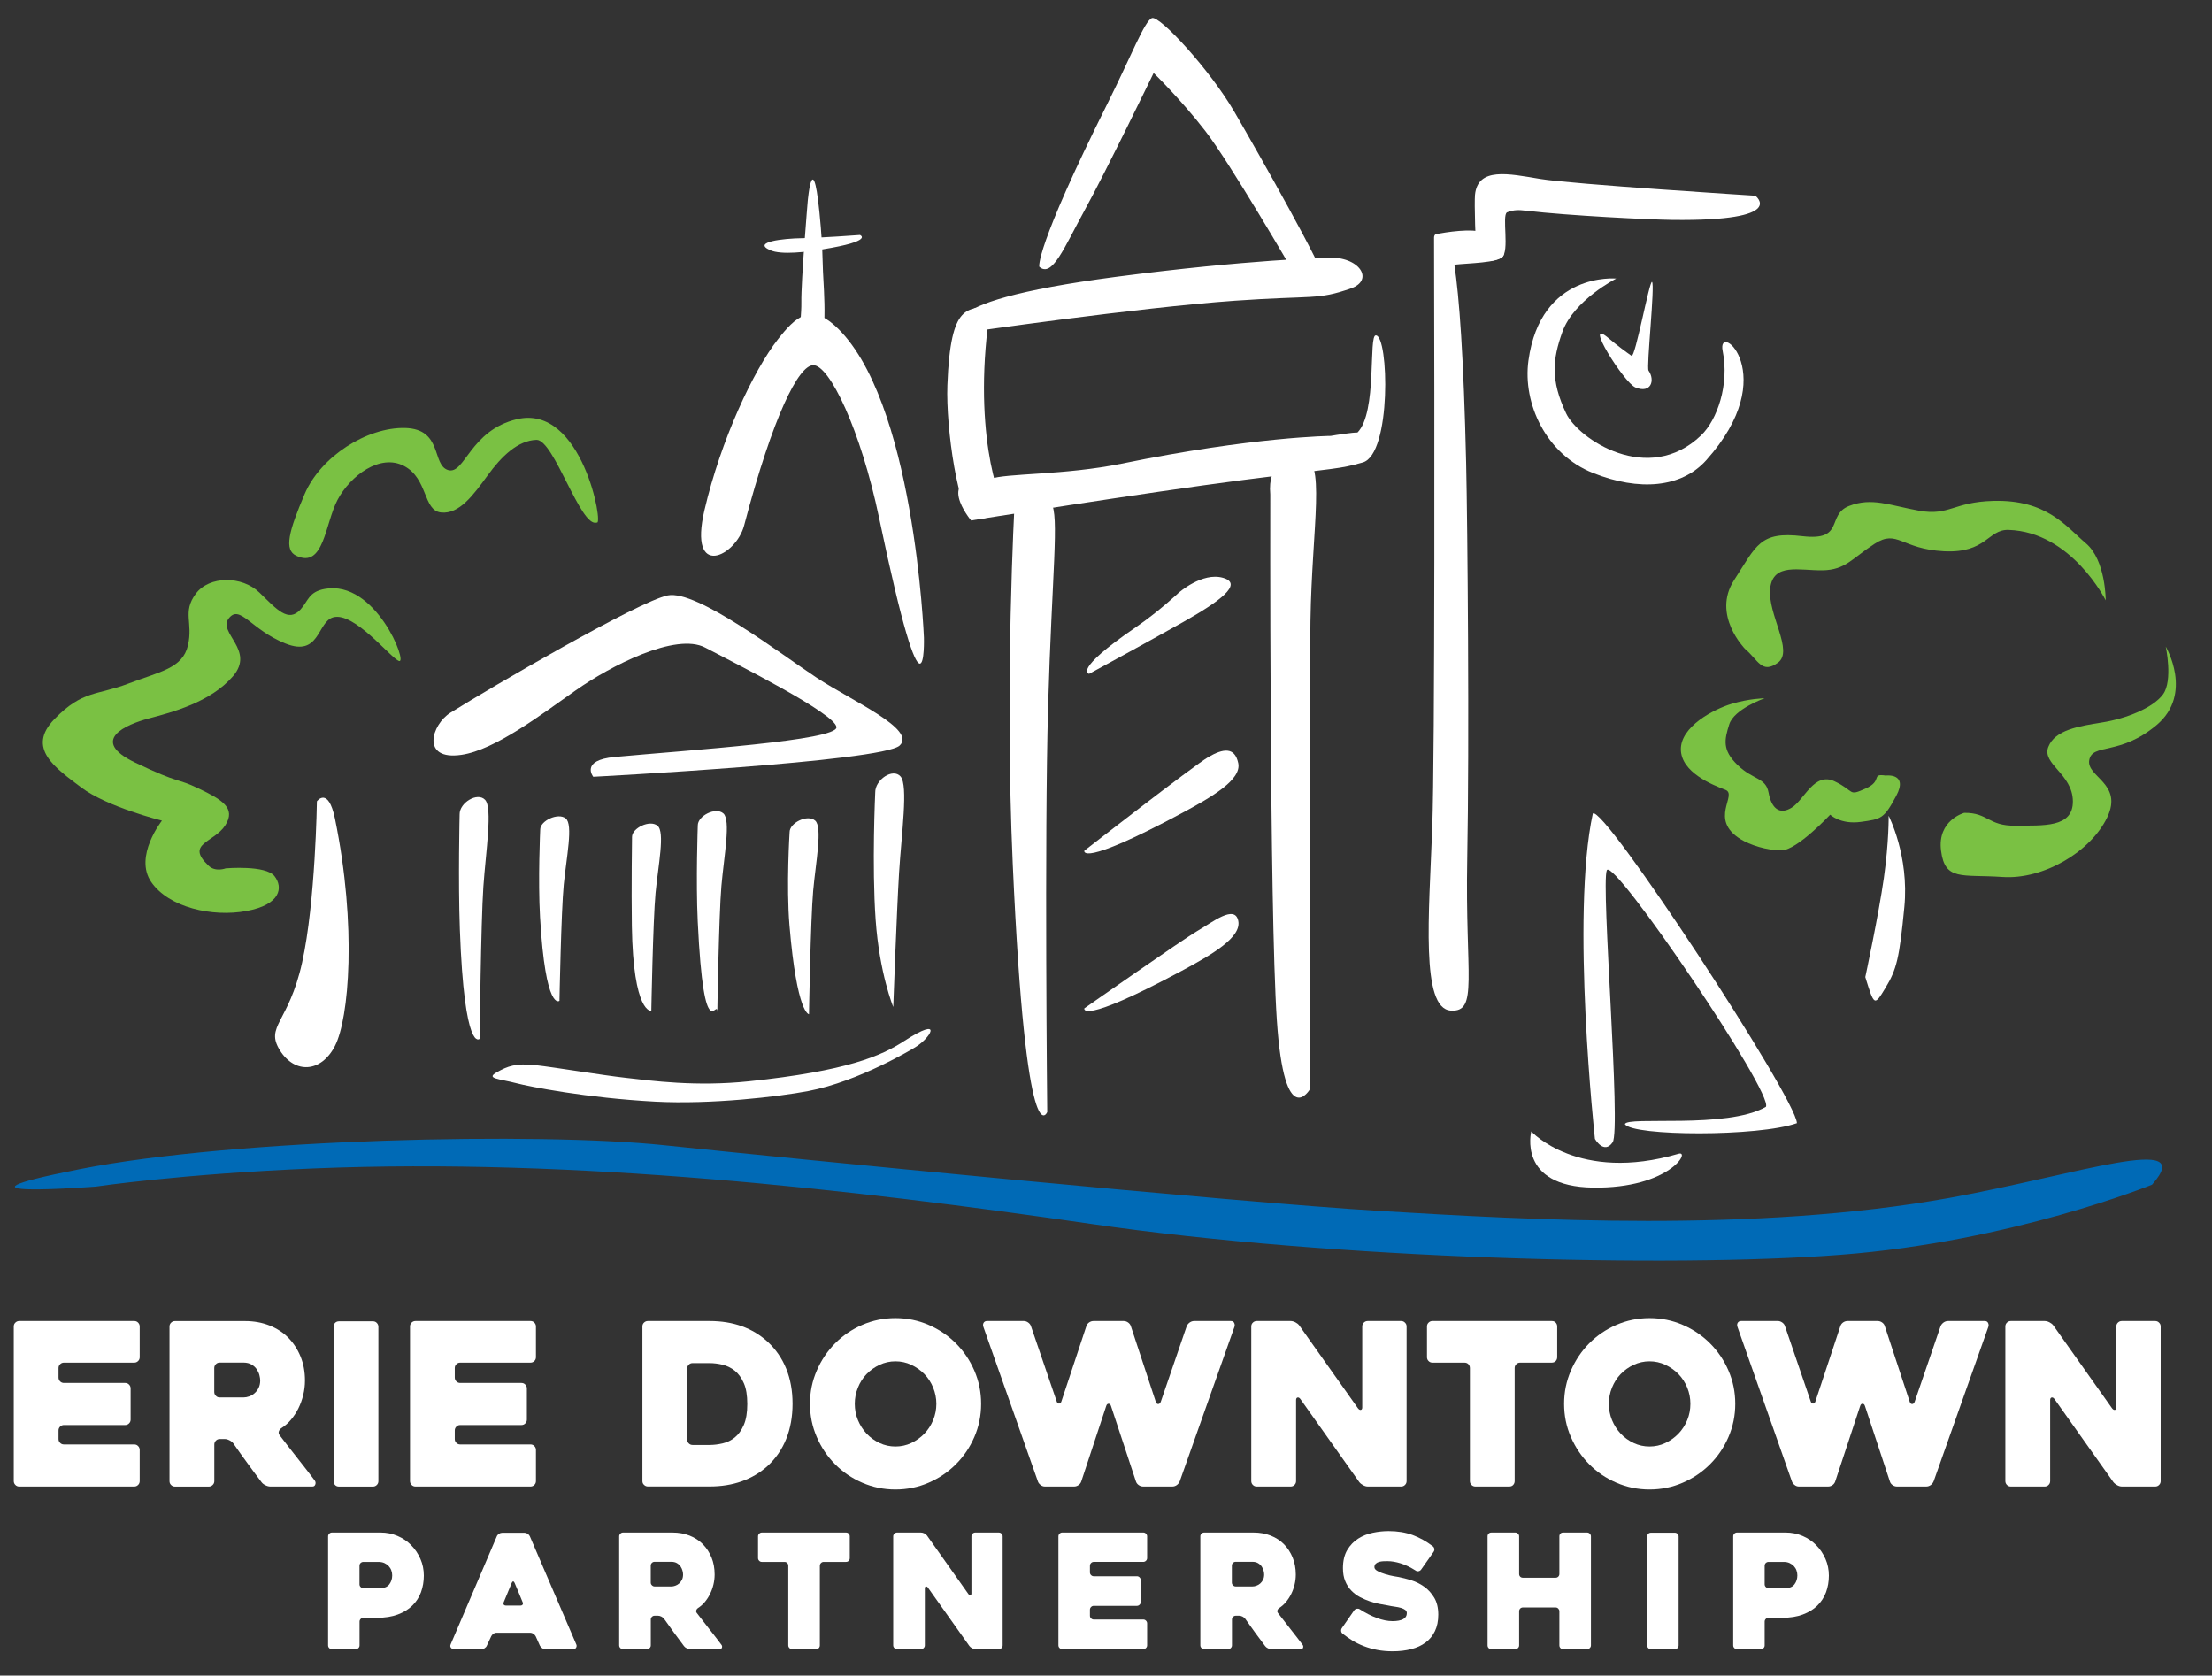
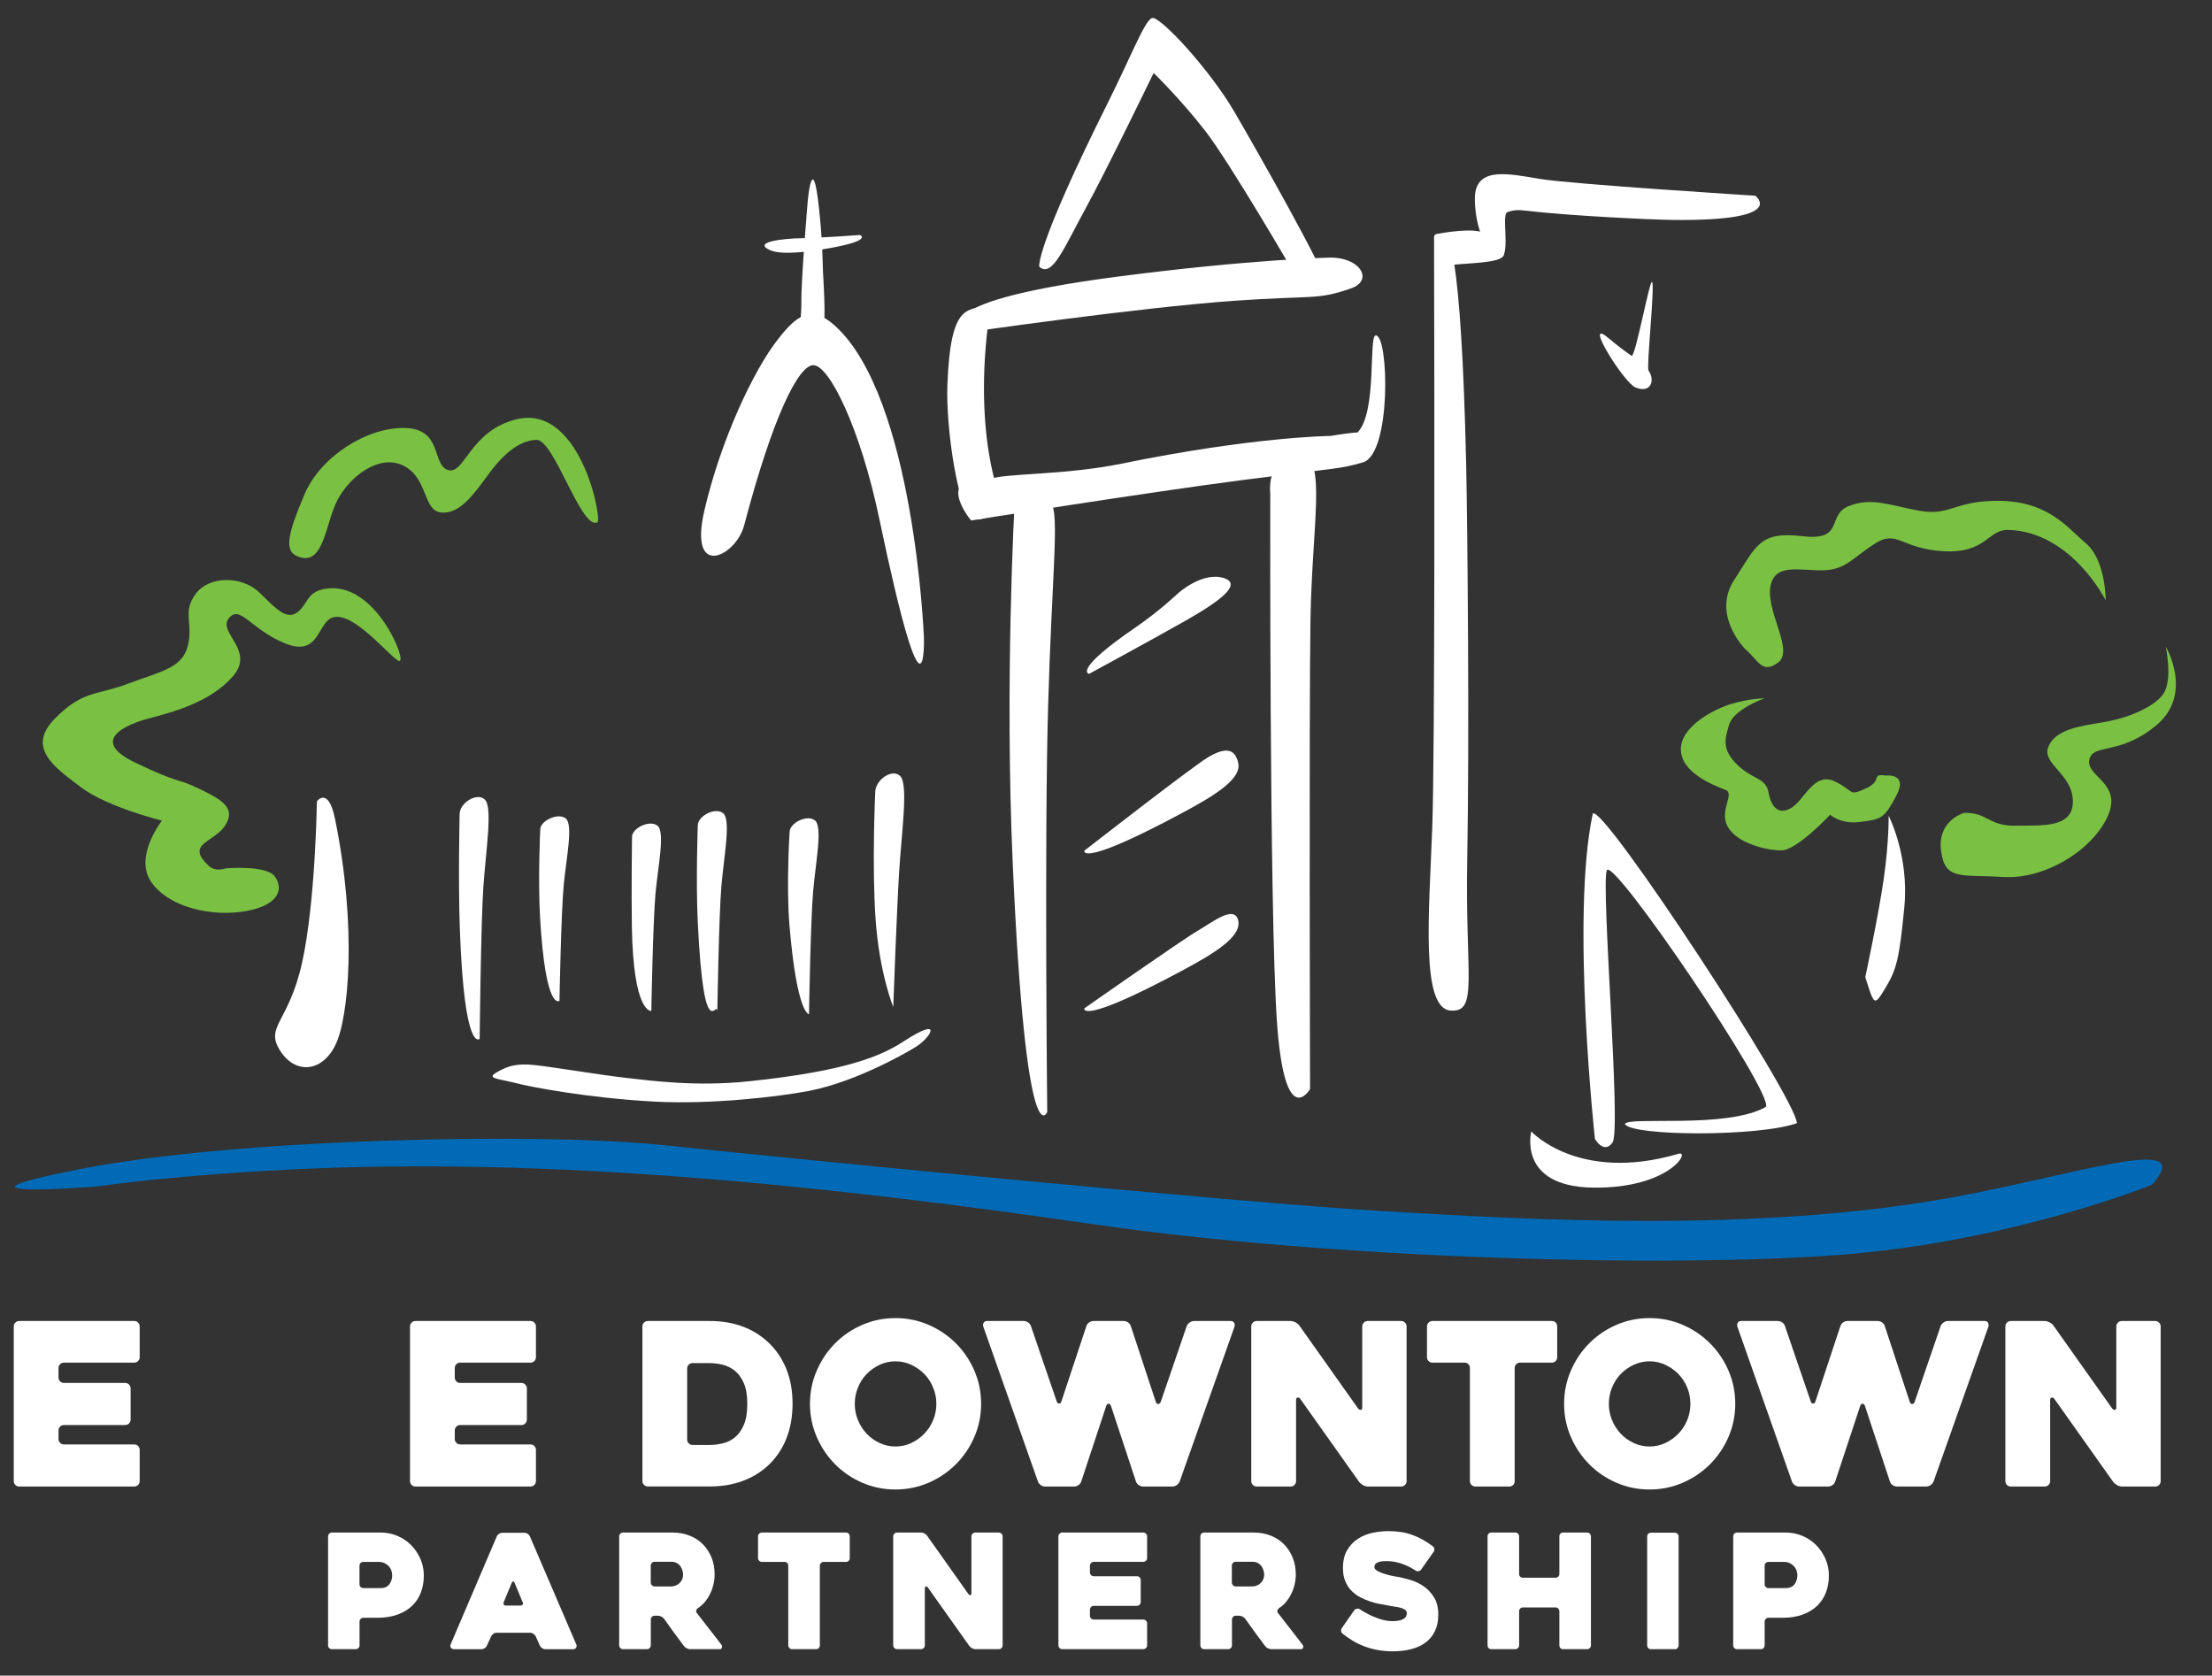
<svg xmlns="http://www.w3.org/2000/svg" version="1.1" id="Layer_1" x="0px" y="0px" viewBox="0 0 387.47 293.48" style="enable-background:new 0 0 387.47 293.48;" xml:space="preserve">
  <rect x="0" y="0" width="387.47" height="293.48" fill="#333333" stroke="none" />
  <style type="text/css">
	.st0{fill:#006AB6;}
	.st1{fill:#FFFFFF;}
	.st2{fill:#7AC143;}
</style>
  <path class="st0" d="M376.96,207.5c0,0-24.56,9.98-54.57,12.28c-30.01,2.3-88.68,0.77-130.97-5.37  c-42.29-6.14-90.62-11.63-136.43-9.76c-23.17,0.95-38.2,3.18-38.2,3.18s-30.01,2.3-2.73-3.07c27.29-5.37,80.49-6.48,102.32-4.17  c21.83,2.3,99.6,9.98,125.52,11.52c25.92,1.54,65.49,3.84,99.6-2.3C363.69,205.8,385.14,198.28,376.96,207.5L376.96,207.5z" />
  <path class="st1" d="M177.73,88.11c0,0-1.76,31.31-0.33,63.21c2.34,52.43,6.04,43.45,6.04,43.45s-0.51-47.73,0.15-71  c0.67-23.27,2.01-33.56,0.53-35.67C182.08,85.2,179.21,86.5,177.73,88.11L177.73,88.11z" />
  <path class="st1" d="M80.51,142.63c0,0-0.27,11.57,0.04,20.12c0.79,21.94,3.47,19.2,3.47,19.2s0.22-20.42,0.65-26.65  c0.43-6.23,1.65-13.78,0.3-15.21C83.63,138.67,80.48,140.6,80.51,142.63L80.51,142.63z" />
  <path class="st1" d="M94.63,145.3c0,0-0.41,8.83-0.03,15.35c0.96,16.65,3.4,14.64,3.4,14.64s0.29-15.58,0.75-20.34  c0.46-4.76,1.69-10.52,0.35-11.6C97.77,142.27,94.61,143.76,94.63,145.3L94.63,145.3z" />
  <path class="st1" d="M110.71,146.6c0,0-0.13,8.95-0.03,15.59c0.24,15.39,3.41,14.87,3.41,14.87s0.29-15.82,0.74-20.65  c0.46-4.83,1.69-10.68,0.35-11.78C113.85,143.52,110.69,145.03,110.71,146.6L110.71,146.6z" />
  <path class="st1" d="M122.23,144.59c0,0-0.35,9.65-0.01,16.78c1.1,23.18,3.5,12.91,3.43,16.01c0,0,0.27-17.03,0.72-22.23  c0.45-5.2,1.68-11.5,0.34-12.68C125.36,141.28,122.2,142.9,122.23,144.59L122.23,144.59z" />
  <path class="st1" d="M138.31,145.78c0,0-0.6,9.39-0.02,16.31c1.31,15.57,3.42,15.55,3.42,15.55s0.28-16.55,0.73-21.6  c0.45-5.05,1.68-11.17,0.34-12.32C141.44,142.56,138.28,144.13,138.31,145.78L138.31,145.78z" />
  <path class="st1" d="M153.31,138.81c0,0-0.6,12.82,0.07,22.27c0.67,9.44,3.09,15.29,3.09,15.29s0.6-16.63,1.02-23.53  c0.43-6.9,1.62-15.24,0.27-16.83C156.42,134.44,153.27,136.57,153.31,138.81L153.31,138.81z" />
  <path class="st1" d="M222.51,86.61c0,0-0.17,72.24,1.15,92.08c1.33,19.84,5.82,12.05,5.82,12.05s-0.19-65.47,0.07-82.03  c0.26-16.55,2.83-28.65-1.48-28.65C225.48,80.06,222.02,81.05,222.51,86.61L222.51,86.61z" />
  <path class="st1" d="M206.43,103.85c0,0-3.39,3.21-7.48,6.01c-11.24,7.69-8.17,8.16-8.17,8.16s10.45-5.67,16.57-9.13  c6.12-3.46,10.56-6.62,6.9-7.68C210.59,100.14,206.43,103.85,206.43,103.85L206.43,103.85z" />
  <path class="st1" d="M189.94,149c0,0-0.98,3.09,17-6.54c5.46-2.92,10.58-5.93,9.96-8.81c-0.62-2.87-2.64-2.56-5.21-1.07  C209.12,134.06,189.94,149,189.94,149L189.94,149z" />
  <path class="st1" d="M189.94,176.61c0,0-0.98,3.09,17-6.54c5.46-2.92,10.58-5.93,9.96-8.81c-0.62-2.88-4.52,0.27-7.09,1.75  C207.24,164.49,189.94,176.61,189.94,176.61L189.94,176.61z" />
  <path class="st1" d="M182.05,46.72c0,0-0.88-2.93,12.02-28.74c4.02-8.05,6.45-14.4,7.73-14.82c1.35-0.45,10.1,9,14.42,16.42  c4.32,7.41,15.85,27.81,15.88,29.68c0.03,1.87-42.93,5.33-16.37-0.22c6.02-1.26,10.73-1.57,10.73-1.57s-11.04-19-15.34-24.54  c-4.29-5.54-9.04-10.15-9.04-10.15s-8.41,17.37-12.05,23.97C186.41,43.35,184.31,48.73,182.05,46.72L182.05,46.72z" />
  <path class="st1" d="M123.4,89.34c2.88-12.33,8.58-24.45,12.85-29.89c3.11-3.97,5.68-6.27,9.94-2.46  c14,12.54,15.65,54.68,15.65,54.68s0.55,19.13-7.85-20.96c-3.25-15.51-8.7-26.79-11.54-26.75c-2.57,0.04-7.03,8.81-12.11,28.09  C128.94,97.4,120.52,101.67,123.4,89.34L123.4,89.34z" />
  <path class="st1" d="M144.16,47.57c-0.13-3-0.06-3.88-0.38-7.74c-1.3-15.63-2.29-4.63-2.29-4.63s-1.18,13.93-1.12,17.8  c0.06,3.86-1.35,8.42,2.45,8.08C145.16,60.86,144.3,50.69,144.16,47.57L144.16,47.57z" />
  <path class="st1" d="M134.89,43.81c2,0.9,6.58,0.28,9.21-0.14c9.11-1.47,6.54-2.51,6.54-2.51s-6.9,0.51-10.19,0.56  C137.16,41.77,131.71,42.39,134.89,43.81L134.89,43.81z" />
-   <path class="st1" d="M80.82,132.21c5.9-0.86,13.95-7.03,20.03-11.3c6.08-4.28,17.53-10.19,22.69-7.48  c5.16,2.71,22.94,11.62,22.98,13.95c0.03,2.32-25.54,3.98-38.83,5.2c-6.12,0.56-3.77,3.47-3.77,3.47s50.64-2.64,53.67-5.47  c3.03-2.84-8.31-7.78-14.52-11.87c-6.21-4.09-20.99-15.44-26.09-14.43c-5.1,1.01-31.05,16.15-38.08,20.55  C75.58,126.9,73.67,133.25,80.82,132.21L80.82,132.21z" />
  <path class="st1" d="M87.03,187.8c1.84-1.04,3.31-1.63,6.79-1.24c3.47,0.39,11.55,1.75,15.89,2.23c4.34,0.49,12.17,1.57,21.44,0.6  c17.32-1.81,23.28-4.49,27.18-7.02c7.21-4.68,4.65-0.44,1.78,1.18c0,0-9.58,5.85-18.51,7.54c-5.28,1-17.01,2.38-26.83,1.86  c-12.07-0.64-22.19-2.67-24.24-3.21C87.34,188.91,85.03,188.94,87.03,187.8L87.03,187.8z" />
  <path class="st1" d="M49.06,184.01c-2.71-4.29,1.51-4.81,3.86-15.42c2.35-10.61,2.59-28.24,2.59-28.24s1.98-2.71,3.17,3.06  c3.87,18.88,2.44,35.03,0,39.77C56.24,187.93,51.63,188.08,49.06,184.01L49.06,184.01z" />
  <path class="st2" d="M39.54,152.09c0,0,7.02-0.61,8.55,1.37c1.54,1.98,1.08,5-4.92,6.1c-6.01,1.1-13.6-0.61-16.68-5.08  c-3.08-4.47,1.88-10.75,1.88-10.75s-9.57-2.36-14.14-5.81c-4.57-3.44-9.64-6.88-4.7-11.97c4.94-5.09,7.46-4.13,12.95-6.22  c5.49-2.09,9.5-2.65,10.44-6.68c0.94-4.03-1.03-5.8,1.37-9.05c2.33-3.17,8.09-3.18,11.15-0.22s5.05,5.33,7.21,2.96  c1.35-1.48,1.4-3.07,4.21-3.59c8.95-1.66,14.65,13.19,13.03,12.62c-1.46-0.51-7.85-8.67-11.52-7.65c-2.82,0.78-2.31,7.01-8.37,4.59  c-6.06-2.42-7.96-6.94-9.93-4.4c-1.97,2.54,4.68,5.56,0.74,10.13c-3.94,4.58-10.73,6.33-14.73,7.39c-4,1.06-10.53,3.83-2.44,7.72  c8.09,3.89,7.14,2.62,11.19,4.57c4.04,1.94,6.58,3.41,4.62,6.45c-1.96,3.04-7.07,3.15-2.9,7.07  C37.74,152.78,39.54,152.09,39.54,152.09L39.54,152.09z" />
-   <path class="st1" d="M258.37,34.14c0.47-4.92,5.87-3.72,11.41-2.8c5.54,0.92,37.69,2.94,37.69,2.94s5.97,4.48-14.49,4.24  c-4.05-0.05-18.08-0.73-25.62-1.61c-1.25-0.15-2.18-0.2-3.39,0.29c-0.92,0.57,0.5,6.85-0.89,7.88c-3.13,1.6-3.71-0.41-4.3-1.17  C258.41,43.46,258.25,35.36,258.37,34.14L258.37,34.14z" />
+   <path class="st1" d="M258.37,34.14c0.47-4.92,5.87-3.72,11.41-2.8c5.54,0.92,37.69,2.94,37.69,2.94s5.97,4.48-14.49,4.24  c-4.05-0.05-18.08-0.73-25.62-1.61c-1.25-0.15-2.18-0.2-3.39,0.29c-0.92,0.57,0.5,6.85-0.89,7.88C258.41,43.46,258.25,35.36,258.37,34.14L258.37,34.14z" />
  <path class="st2" d="M305.66,113.64c0,0-5.85-5.93-1.91-12.02c3.94-6.08,4.47-8.6,11.97-7.71c7.5,0.89,4.16-3.72,8.17-5.29  c4.01-1.57,7.15-0.09,12.34,0.84c5.2,0.92,5.97-1.54,12.89-1.73c9.4-0.27,12.77,4.47,16.26,7.43c3.5,2.96,3.47,9.99,3.47,9.99  s-5.98-12-17.02-12.34c-3.64-0.11-3.84,4.13-11.33,3.74c-7.49-0.39-8.12-3.89-12.11-1.32c-3.99,2.57-5.11,4.6-9.14,4.66  c-4.03,0.06-8.66-1.37-9.17,3.15c-0.51,4.52,4.2,10.98,1.35,13.03C308.61,118.11,307.99,115.61,305.66,113.64L305.66,113.64z" />
  <path class="st2" d="M330.32,135.84c0,0,4.01-0.51,1.84,3.55c-2.17,4.06-2.62,4.06-6.19,4.56c-3.57,0.5-5.38-1.26-5.38-1.26  s-5.79,6.2-8.48,6.24c-2.68,0.04-5.63-0.97-7.2-1.94c-5.68-3.5-0.44-7.8-2.69-8.66c-2.25-0.86-7.72-3.03-7.79-7.05  c-0.06-4.02,5.75-7.06,8.87-8c3.12-0.94,5.8-0.98,5.8-0.98s-5.34,1.87-6.19,4.56c-0.85,2.7-1.27,4.49,1.45,7.13  c2.72,2.64,4.95,2.16,5.44,4.84c0.49,2.67,1.85,3.99,4.06,2.62c2.22-1.38,3.93-6.32,7.53-4.59c3.6,1.73,2.28,2.65,5.38,1.26  C329.89,136.74,327.63,135.44,330.32,135.84L330.32,135.84z" />
  <path class="st2" d="M344.07,142.37c4.17-0.06,4.21,2.32,8.97,2.25c4.76-0.07,10.13,0.44,10.06-4.32c-0.07-4.76-5.46-6.47-4.31-9.46  c1.15-2.99,5.3-3.65,9.46-4.31c4.16-0.66,8.89-2.52,10.65-4.93c1.75-2.41,0.47-8.35,0.47-8.35s4.89,8.26-1.58,13.72  c-6.47,5.46-11.27,3.15-11.82,6.14c-0.55,2.99,6.02,4.08,3.13,10.08c-2.89,6-11.15,10.89-18.3,10.41  c-7.15-0.49-10.11,0.75-10.79-4.6C339.32,143.64,344.07,142.37,344.07,142.37L344.07,142.37z" />
  <path class="st1" d="M326.74,171.13c0,0,2.34-10.92,3.25-17.34c0.91-6.42,0.84-10.9,0.84-10.9s3.62,6.99,2.75,15.97  c-0.87,8.98-1.34,10.91-3.3,14.15C328.32,176.24,328.32,176.24,326.74,171.13L326.74,171.13z" />
-   <path class="st1" d="M298.87,80.61c13.49-15.05,1.77-24.65,2.89-19.11c1.19,5.85-0.97,12.06-3.78,14.75  c-9.27,8.89-21.54,0.61-23.65-3.86c-2.75-5.83-2.37-9.45-0.65-14.26c2-5.57,9.44-9.34,9.44-9.34s-13.25-1.27-15.39,14.38  c-1.03,7.51,3.09,16.38,11.26,19.65C287.17,86.09,294.56,85.42,298.87,80.61L298.87,80.61z" />
  <path class="st1" d="M286.48,67.86c2.7,1.11,3.49-1.22,2.29-2.96c-0.4-0.58,1.16-15.09,0.61-15.52c-0.44-0.34-2.95,13.4-3.59,12.94  c-1-0.7-2.31-1.65-4.11-3.16C277.23,55.44,284.42,67.01,286.48,67.86L286.48,67.86z" />
  <path class="st1" d="M233.1,76.35c0,0-13.43,0.11-36.64,4.86c-10.04,2.05-20.29,1.65-22.98,2.68c-10.22-0.95-3.38,7.27-3.38,7.27  s30.5-4.87,47.62-7.09c17.13-2.21,16.7-1.87,20.98-3.07c5.08-1.43,4.57-22.25,2.31-22.25c-1.34-0.19,0.29,13.49-3.23,17.01  C237.01,75.72,233.99,76.19,233.1,76.35L233.1,76.35z" />
  <path class="st1" d="M232.54,45.13c0,0-13.83,0.32-36.99,3.35c-35.78,4.69-26.35,9.76-26.35,9.76s29.91-4.35,47.14-5.57  c13.82-0.97,14.41-0.09,20.28-2.15C240.8,49.07,238.15,44.85,232.54,45.13L232.54,45.13z" />
  <path class="st1" d="M176.23,88.76c-1.24-0.43-6.08-14.02-2.68-35.29c-3.95,0.99-7.04-0.88-7.6,13.99  c-0.29,7.61,1.97,22.66,4.52,23.4C172.68,91.5,176.23,88.76,176.23,88.76L176.23,88.76z" />
  <path class="st1" d="M279.38,199.48c0,0-4.26-39.04-0.37-56.99c1.81-1.72,35.63,49.9,35.75,54.23c-6.73,2.4-28.77,2.29-30.13,0.18  c0.29-1.47,17.82,0.9,24.69-3.03c1.52-2.19-26.81-44-27.86-41.44c-1.05,2.56,2.54,45.46,1.02,47.65  C280.96,202.27,279.38,199.48,279.38,199.48L279.38,199.48z" />
  <path class="st1" d="M268.23,198.17c0,0,8.26,9.07,25.79,3.91c2.21-0.64-1.58,6.1-14.94,5.93  C265.73,207.84,268.23,198.17,268.23,198.17L268.23,198.17z" />
  <path class="st1" d="M254.13,177c-5.3-0.34-3.81-16.88-3.25-31.98c0.49-12.95,0.38-78.79,0.33-97.33c-0.01-2.36-0.01-4.97-0.01-6.08  c0-0.34,0.15-0.57,0.41-0.62c1.45-0.27,6.39-1.11,8.28-0.21c1.19,1.34,4.42,2.85,3.35,4.16c-0.91,1.11-5.95,1.14-8.48,1.42  c0.85,5.61,1.63,16.04,2.06,34.74c0.25,10.92,0.58,48.9,0.19,69.41C256.63,171.02,259,177.32,254.13,177L254.13,177z" />
  <path class="st2" d="M59.13,87.54c2.23-4.21,7.45-8.15,11.66-5.92c4.21,2.23,3.29,7.8,6.47,8.14c3.19,0.34,5.66-3.07,8.14-6.47  c2.47-3.41,5.32-6.14,8.57-6.25c3.06-0.1,7.74,15.49,10.56,14.48c1.26,0.79-2.51-20.82-13.98-18.1c-8.24,1.95-9.14,9.77-12.05,8.91  c-2.91-0.87-0.9-7.21-7.56-7.37c-6.66-0.15-14.77,4.99-17.58,11.58c-2.81,6.59-3.62,9.77-1.48,10.79  C56.76,99.65,56.91,91.75,59.13,87.54L59.13,87.54z" />
  <g>
    <path class="st1" d="M10.25,239.61v1.66c0,0.26,0.09,0.49,0.28,0.67c0.18,0.19,0.41,0.28,0.67,0.28h10.73   c0.26,0,0.49,0.09,0.67,0.28c0.18,0.18,0.28,0.41,0.28,0.67v5.47c0,0.26-0.09,0.49-0.28,0.67c-0.19,0.19-0.41,0.28-0.67,0.28H11.2   c-0.26,0-0.49,0.09-0.67,0.28c-0.19,0.18-0.28,0.41-0.28,0.67v1.5c0,0.26,0.09,0.49,0.28,0.67c0.18,0.19,0.41,0.28,0.67,0.28h12.32   c0.26,0,0.49,0.09,0.67,0.28c0.18,0.18,0.28,0.41,0.28,0.67v5.47c0,0.26-0.09,0.49-0.28,0.67c-0.19,0.19-0.41,0.28-0.67,0.28H3.36   c-0.26,0-0.49-0.09-0.67-0.28c-0.18-0.18-0.28-0.41-0.28-0.67v-27.09c0-0.26,0.09-0.49,0.28-0.67c0.18-0.18,0.41-0.28,0.67-0.28   h20.16c0.26,0,0.49,0.09,0.67,0.28c0.18,0.19,0.28,0.41,0.28,0.67v5.39c0,0.26-0.09,0.49-0.28,0.67c-0.19,0.19-0.41,0.28-0.67,0.28   H11.2c-0.26,0-0.49,0.09-0.67,0.28C10.34,239.12,10.25,239.35,10.25,239.61z" />
-     <path class="st1" d="M36.58,260.37h-5.93c-0.27,0-0.49-0.09-0.68-0.28c-0.19-0.18-0.28-0.41-0.28-0.67v-27.09   c0-0.26,0.09-0.49,0.28-0.67c0.18-0.18,0.41-0.28,0.67-0.28h12.32c1.53,0,2.94,0.26,4.24,0.77c1.29,0.51,2.4,1.23,3.31,2.16   c0.91,0.92,1.62,2.02,2.14,3.29s0.77,2.67,0.77,4.2c0,0.85-0.1,1.68-0.3,2.51c-0.2,0.83-0.48,1.62-0.85,2.36   c-0.37,0.74-0.81,1.41-1.31,2c-0.5,0.59-1.07,1.09-1.7,1.48c-0.21,0.16-0.35,0.35-0.42,0.57c-0.07,0.22-0.02,0.44,0.14,0.65   c1,1.32,2.06,2.68,3.17,4.08c1.11,1.4,2.1,2.68,2.97,3.84c0.16,0.21,0.2,0.44,0.12,0.69c-0.08,0.25-0.25,0.38-0.51,0.38h-7.37   c-0.26,0-0.55-0.07-0.85-0.22c-0.3-0.14-0.53-0.32-0.69-0.53c-0.84-1.11-1.68-2.23-2.5-3.37c-0.83-1.13-1.65-2.28-2.46-3.45   c-0.16-0.21-0.38-0.39-0.67-0.53c-0.29-0.15-0.57-0.22-0.83-0.22h-0.87c-0.26,0-0.49,0.09-0.67,0.28   c-0.18,0.18-0.28,0.41-0.28,0.67v6.42c0,0.26-0.09,0.49-0.28,0.67C37.07,260.27,36.84,260.37,36.58,260.37z M38.48,244.76h4.18   c0.31,0,0.64-0.06,0.98-0.18c0.34-0.12,0.66-0.3,0.95-0.56c0.29-0.25,0.53-0.56,0.71-0.93c0.18-0.37,0.28-0.8,0.28-1.31   c0-0.26-0.05-0.57-0.14-0.93c-0.09-0.36-0.25-0.7-0.47-1.03c-0.22-0.33-0.53-0.61-0.91-0.83c-0.38-0.22-0.85-0.34-1.4-0.34h-4.18   c-0.26,0-0.49,0.09-0.67,0.28c-0.18,0.19-0.28,0.41-0.28,0.67v4.2c0,0.26,0.09,0.49,0.28,0.67   C37.99,244.67,38.21,244.76,38.48,244.76z" />
-     <path class="st1" d="M65.33,260.37h-5.95c-0.29,0-0.52-0.09-0.69-0.28c-0.17-0.18-0.26-0.41-0.26-0.67v-27.05   c0-0.26,0.09-0.49,0.26-0.67c0.17-0.18,0.4-0.28,0.69-0.28h5.95c0.26,0,0.49,0.09,0.67,0.28c0.18,0.19,0.28,0.41,0.28,0.67v27.05   c0,0.26-0.09,0.49-0.28,0.67C65.82,260.27,65.6,260.37,65.33,260.37z" />
    <path class="st1" d="M79.66,239.61v1.66c0,0.26,0.09,0.49,0.28,0.67c0.18,0.19,0.41,0.28,0.67,0.28h10.73   c0.26,0,0.49,0.09,0.67,0.28c0.18,0.18,0.28,0.41,0.28,0.67v5.47c0,0.26-0.09,0.49-0.28,0.67c-0.19,0.19-0.41,0.28-0.67,0.28H80.61   c-0.26,0-0.49,0.09-0.67,0.28c-0.19,0.18-0.28,0.41-0.28,0.67v1.5c0,0.26,0.09,0.49,0.28,0.67c0.18,0.19,0.41,0.28,0.67,0.28h12.32   c0.26,0,0.49,0.09,0.67,0.28c0.18,0.18,0.28,0.41,0.28,0.67v5.47c0,0.26-0.09,0.49-0.28,0.67c-0.19,0.19-0.41,0.28-0.67,0.28H72.77   c-0.26,0-0.49-0.09-0.67-0.28c-0.18-0.18-0.28-0.41-0.28-0.67v-27.09c0-0.26,0.09-0.49,0.28-0.67c0.18-0.18,0.41-0.28,0.67-0.28   h20.16c0.26,0,0.49,0.09,0.67,0.28c0.18,0.19,0.28,0.41,0.28,0.67v5.39c0,0.26-0.09,0.49-0.28,0.67c-0.19,0.19-0.41,0.28-0.67,0.28   H80.61c-0.26,0-0.49,0.09-0.67,0.28C79.75,239.12,79.66,239.35,79.66,239.61z" />
    <path class="st1" d="M112.53,259.41v-27.09c0-0.26,0.09-0.49,0.28-0.67c0.18-0.18,0.41-0.28,0.67-0.28h10.81   c4.14,0,7.54,1.22,10.18,3.64c1.43,1.32,2.51,2.89,3.25,4.71c0.74,1.82,1.11,3.87,1.11,6.14c0,2.27-0.37,4.32-1.11,6.16   c-0.74,1.84-1.82,3.41-3.25,4.73c-1.32,1.19-2.83,2.09-4.53,2.69c-1.7,0.61-3.58,0.91-5.64,0.91h-10.81   c-0.26,0-0.49-0.09-0.67-0.28C112.62,259.9,112.53,259.68,112.53,259.41z M121.32,253.08h2.97c0.74,0,1.5-0.09,2.3-0.28   c0.79-0.18,1.5-0.53,2.14-1.05c0.63-0.51,1.15-1.24,1.56-2.18c0.41-0.94,0.61-2.16,0.61-3.66c0-1.51-0.2-2.73-0.61-3.66   c-0.41-0.94-0.94-1.66-1.58-2.18c-0.65-0.51-1.36-0.86-2.14-1.05c-0.78-0.18-1.54-0.28-2.28-0.28h-2.97   c-0.26,0-0.49,0.09-0.67,0.28c-0.19,0.19-0.28,0.41-0.28,0.67v12.44c0,0.26,0.09,0.49,0.28,0.67   C120.83,252.99,121.06,253.08,121.32,253.08z" />
    <path class="st1" d="M141.88,245.87c0-2.06,0.4-4,1.19-5.82c0.79-1.82,1.86-3.41,3.21-4.77c1.35-1.36,2.93-2.44,4.75-3.23   c1.82-0.79,3.76-1.19,5.82-1.19c2.06,0,4,0.4,5.82,1.19c1.82,0.79,3.41,1.87,4.77,3.23c1.36,1.36,2.44,2.95,3.23,4.77   c0.79,1.82,1.19,3.76,1.19,5.82c0,2.06-0.4,4-1.19,5.82c-0.79,1.82-1.87,3.41-3.23,4.77c-1.36,1.36-2.95,2.44-4.77,3.23   c-1.82,0.79-3.76,1.19-5.82,1.19c-2.06,0-4-0.4-5.82-1.19c-1.82-0.79-3.41-1.87-4.75-3.23c-1.35-1.36-2.42-2.95-3.21-4.77   C142.28,249.87,141.88,247.93,141.88,245.87z M149.73,245.87c0,1,0.18,1.95,0.55,2.85c0.37,0.9,0.88,1.69,1.52,2.38   c0.65,0.69,1.41,1.23,2.28,1.64c0.87,0.41,1.8,0.61,2.77,0.61c0.98,0,1.9-0.2,2.77-0.61c0.87-0.41,1.64-0.96,2.3-1.64   c0.66-0.69,1.17-1.48,1.54-2.38c0.37-0.9,0.56-1.85,0.56-2.85c0-0.98-0.19-1.92-0.56-2.83c-0.37-0.91-0.88-1.7-1.54-2.38   c-0.66-0.67-1.43-1.21-2.3-1.62c-0.87-0.41-1.8-0.61-2.77-0.61c-0.98,0-1.9,0.21-2.77,0.61c-0.87,0.41-1.63,0.95-2.28,1.62   c-0.65,0.67-1.16,1.47-1.52,2.38C149.91,243.95,149.73,244.89,149.73,245.87z" />
    <path class="st1" d="M172.3,232.52c-0.13-0.32-0.14-0.59-0.02-0.81c0.12-0.22,0.32-0.34,0.61-0.34h6.46c0.26,0,0.51,0.09,0.75,0.26   c0.24,0.17,0.4,0.38,0.48,0.61l4.51,13.19c0.08,0.26,0.22,0.4,0.42,0.4c0.2,0,0.34-0.13,0.42-0.4l4.36-13.15   c0.08-0.26,0.24-0.48,0.47-0.65c0.24-0.17,0.5-0.26,0.79-0.26h5.27c0.29,0,0.55,0.09,0.79,0.26c0.24,0.17,0.4,0.39,0.48,0.65   l4.36,13.23c0.08,0.26,0.22,0.4,0.42,0.4c0.2,0,0.35-0.13,0.46-0.4l4.55-13.27c0.11-0.24,0.28-0.44,0.51-0.61   c0.24-0.17,0.5-0.26,0.79-0.26h6.42c0.29,0,0.49,0.11,0.59,0.34c0.11,0.22,0.12,0.46,0.04,0.69l-9.58,27.05   c-0.11,0.26-0.28,0.48-0.51,0.65c-0.24,0.17-0.5,0.26-0.79,0.26h-5.11c-0.29,0-0.55-0.09-0.79-0.26c-0.24-0.17-0.4-0.39-0.48-0.65   l-4.36-13.19c-0.08-0.26-0.22-0.4-0.42-0.4c-0.2,0-0.34,0.13-0.42,0.4l-4.36,13.19c-0.08,0.26-0.24,0.48-0.48,0.65   c-0.24,0.17-0.5,0.26-0.79,0.26h-5.11c-0.29,0-0.55-0.1-0.79-0.3c-0.24-0.2-0.38-0.4-0.44-0.61L172.3,232.52z" />
    <path class="st1" d="M246.39,232.32v27.09c0,0.26-0.09,0.49-0.28,0.67c-0.18,0.19-0.41,0.28-0.67,0.28h-5.85   c-0.26,0-0.54-0.08-0.83-0.24c-0.29-0.16-0.51-0.34-0.67-0.55l-10.31-14.54c-0.16-0.21-0.32-0.3-0.49-0.26   c-0.17,0.04-0.26,0.19-0.26,0.46v14.18c0,0.26-0.09,0.49-0.28,0.67c-0.18,0.19-0.41,0.28-0.68,0.28h-5.93   c-0.27,0-0.49-0.09-0.68-0.28c-0.18-0.18-0.28-0.41-0.28-0.67v-27.09c0-0.26,0.09-0.49,0.28-0.67c0.18-0.18,0.41-0.28,0.67-0.28   h5.94c0.26,0,0.54,0.07,0.83,0.22c0.29,0.15,0.51,0.32,0.67,0.53l10.3,14.54c0.16,0.21,0.32,0.3,0.49,0.28   c0.17-0.03,0.26-0.17,0.26-0.44v-14.18c0-0.26,0.09-0.49,0.28-0.67c0.18-0.18,0.41-0.28,0.67-0.28h5.86c0.26,0,0.49,0.09,0.67,0.28   C246.3,231.84,246.39,232.06,246.39,232.32z" />
    <path class="st1" d="M271.81,238.66h-5.54c-0.26,0-0.49,0.09-0.67,0.28c-0.19,0.19-0.28,0.41-0.28,0.67v19.8   c0,0.26-0.09,0.49-0.26,0.67c-0.17,0.19-0.4,0.28-0.69,0.28h-5.94c-0.26,0-0.49-0.09-0.67-0.28c-0.19-0.18-0.28-0.41-0.28-0.67   v-19.8c0-0.26-0.09-0.49-0.26-0.67c-0.17-0.18-0.4-0.28-0.69-0.28h-5.62c-0.26,0-0.49-0.09-0.67-0.28   c-0.19-0.18-0.28-0.41-0.28-0.67v-5.39c0-0.26,0.09-0.49,0.28-0.67c0.18-0.18,0.41-0.28,0.67-0.28h20.91   c0.29,0,0.52,0.09,0.69,0.28c0.17,0.19,0.26,0.41,0.26,0.67v5.39c0,0.26-0.09,0.49-0.26,0.67   C272.33,238.57,272.1,238.66,271.81,238.66z" />
    <path class="st1" d="M273.98,245.87c0-2.06,0.4-4,1.19-5.82c0.79-1.82,1.86-3.41,3.21-4.77c1.35-1.36,2.93-2.44,4.75-3.23   c1.82-0.79,3.76-1.19,5.82-1.19c2.06,0,4,0.4,5.82,1.19c1.82,0.79,3.41,1.87,4.77,3.23c1.36,1.36,2.44,2.95,3.23,4.77   c0.79,1.82,1.19,3.76,1.19,5.82c0,2.06-0.4,4-1.19,5.82c-0.79,1.82-1.87,3.41-3.23,4.77c-1.36,1.36-2.95,2.44-4.77,3.23   c-1.82,0.79-3.76,1.19-5.82,1.19c-2.06,0-4-0.4-5.82-1.19c-1.82-0.79-3.41-1.87-4.75-3.23c-1.35-1.36-2.42-2.95-3.21-4.77   C274.37,249.87,273.98,247.93,273.98,245.87z M281.82,245.87c0,1,0.18,1.95,0.55,2.85c0.37,0.9,0.88,1.69,1.52,2.38   c0.65,0.69,1.41,1.23,2.28,1.64c0.87,0.41,1.8,0.61,2.77,0.61s1.9-0.2,2.77-0.61c0.87-0.41,1.64-0.96,2.3-1.64   c0.66-0.69,1.17-1.48,1.54-2.38c0.37-0.9,0.55-1.85,0.55-2.85c0-0.98-0.18-1.92-0.55-2.83c-0.37-0.91-0.89-1.7-1.54-2.38   c-0.66-0.67-1.43-1.21-2.3-1.62c-0.87-0.41-1.8-0.61-2.77-0.61s-1.9,0.21-2.77,0.61c-0.87,0.41-1.63,0.95-2.28,1.62   c-0.65,0.67-1.15,1.47-1.52,2.38C282,243.95,281.82,244.89,281.82,245.87z" />
    <path class="st1" d="M304.39,232.52c-0.13-0.32-0.14-0.59-0.02-0.81c0.12-0.22,0.32-0.34,0.61-0.34h6.46   c0.26,0,0.51,0.09,0.75,0.26c0.24,0.17,0.4,0.38,0.47,0.61l4.51,13.19c0.08,0.26,0.22,0.4,0.42,0.4c0.2,0,0.34-0.13,0.42-0.4   l4.36-13.15c0.08-0.26,0.24-0.48,0.47-0.65c0.24-0.17,0.5-0.26,0.79-0.26h5.27c0.29,0,0.56,0.09,0.79,0.26   c0.24,0.17,0.4,0.39,0.47,0.65l4.36,13.23c0.08,0.26,0.22,0.4,0.42,0.4c0.2,0,0.35-0.13,0.45-0.4l4.55-13.27   c0.11-0.24,0.28-0.44,0.51-0.61c0.24-0.17,0.5-0.26,0.79-0.26h6.42c0.29,0,0.49,0.11,0.59,0.34c0.11,0.22,0.12,0.46,0.04,0.69   l-9.58,27.05c-0.11,0.26-0.28,0.48-0.51,0.65c-0.24,0.17-0.5,0.26-0.79,0.26h-5.11c-0.29,0-0.56-0.09-0.79-0.26   c-0.24-0.17-0.4-0.39-0.47-0.65l-4.36-13.19c-0.08-0.26-0.22-0.4-0.42-0.4s-0.34,0.13-0.42,0.4l-4.36,13.19   c-0.08,0.26-0.24,0.48-0.47,0.65c-0.24,0.17-0.5,0.26-0.79,0.26h-5.11c-0.29,0-0.55-0.1-0.79-0.3c-0.24-0.2-0.38-0.4-0.44-0.61   L304.39,232.52z" />
    <path class="st1" d="M378.48,232.32v27.09c0,0.26-0.09,0.49-0.28,0.67c-0.18,0.19-0.41,0.28-0.67,0.28h-5.85   c-0.26,0-0.54-0.08-0.83-0.24c-0.29-0.16-0.51-0.34-0.67-0.55l-10.31-14.54c-0.16-0.21-0.32-0.3-0.49-0.26   c-0.17,0.04-0.26,0.19-0.26,0.46v14.18c0,0.26-0.09,0.49-0.28,0.67c-0.18,0.19-0.41,0.28-0.68,0.28h-5.93   c-0.27,0-0.49-0.09-0.68-0.28c-0.18-0.18-0.28-0.41-0.28-0.67v-27.09c0-0.26,0.09-0.49,0.28-0.67c0.18-0.18,0.41-0.28,0.67-0.28   h5.94c0.26,0,0.54,0.07,0.83,0.22c0.29,0.15,0.51,0.32,0.67,0.53l10.3,14.54c0.16,0.21,0.32,0.3,0.49,0.28   c0.17-0.03,0.26-0.17,0.26-0.44v-14.18c0-0.26,0.09-0.49,0.28-0.67c0.18-0.18,0.41-0.28,0.67-0.28h5.86c0.26,0,0.49,0.09,0.67,0.28   C378.39,231.84,378.48,232.06,378.48,232.32z" />
  </g>
  <g>
    <path class="st1" d="M66.09,283.35h-2.43c-0.19,0-0.35,0.07-0.48,0.2c-0.13,0.13-0.2,0.29-0.2,0.47v4.16   c0,0.19-0.06,0.34-0.19,0.47c-0.13,0.13-0.29,0.2-0.47,0.2h-4.19c-0.19,0-0.34-0.07-0.47-0.2s-0.19-0.29-0.19-0.47v-19.09   c0-0.19,0.07-0.34,0.2-0.47c0.13-0.13,0.29-0.2,0.47-0.2h8.54c1.04,0,2.02,0.2,2.94,0.59c0.92,0.39,1.72,0.93,2.4,1.62   c0.68,0.69,1.22,1.49,1.62,2.4c0.4,0.91,0.6,1.89,0.6,2.93c0,1.04-0.17,2.01-0.5,2.92c-0.34,0.9-0.84,1.68-1.52,2.34   c-0.68,0.66-1.53,1.18-2.55,1.56C68.64,283.16,67.45,283.35,66.09,283.35z M66.29,273.56h-2.64c-0.19,0-0.35,0.07-0.48,0.19   s-0.2,0.29-0.2,0.47v3.27c0,0.18,0.07,0.34,0.2,0.47c0.13,0.13,0.29,0.19,0.48,0.19h3c0.71,0,1.23-0.23,1.56-0.68   s0.49-0.97,0.49-1.54c0-0.3-0.05-0.59-0.15-0.87c-0.1-0.29-0.26-0.54-0.46-0.76c-0.21-0.22-0.46-0.4-0.76-0.54   C67.03,273.63,66.69,273.56,66.29,273.56z" />
    <path class="st1" d="M87.03,269.07c0.07-0.17,0.2-0.31,0.38-0.43c0.18-0.12,0.37-0.18,0.57-0.18h3.91c0.19,0,0.37,0.06,0.54,0.18   c0.18,0.12,0.3,0.27,0.38,0.43l8.15,18.98c0.07,0.17,0.06,0.34-0.04,0.53c-0.1,0.19-0.3,0.28-0.6,0.28h-4.77   c-0.21,0-0.4-0.06-0.57-0.18c-0.18-0.12-0.31-0.26-0.4-0.43l-0.75-1.67c-0.09-0.17-0.23-0.31-0.4-0.43   c-0.18-0.12-0.36-0.18-0.54-0.18h-5.89c-0.21,0-0.4,0.06-0.57,0.18c-0.18,0.12-0.3,0.27-0.38,0.43l-0.78,1.67   c-0.07,0.17-0.2,0.31-0.38,0.43c-0.18,0.12-0.36,0.18-0.54,0.18h-4.8c-0.09,0-0.19-0.02-0.29-0.06c-0.1-0.04-0.19-0.09-0.25-0.17   c-0.07-0.07-0.11-0.17-0.13-0.28c-0.02-0.11,0.01-0.24,0.08-0.39L87.03,269.07z M88.67,281.21h2.48c0.19,0,0.32-0.06,0.4-0.18   c0.08-0.12,0.08-0.27-0.01-0.43c-0.19-0.46-0.41-1.01-0.67-1.63c-0.26-0.62-0.5-1.2-0.73-1.74c-0.07-0.17-0.16-0.25-0.25-0.25   c-0.09,0-0.18,0.08-0.25,0.25l-1.4,3.38c-0.07,0.17-0.07,0.31,0,0.43S88.47,281.21,88.67,281.21z" />
    <path class="st1" d="M113.32,288.85h-4.18c-0.19,0-0.35-0.07-0.48-0.2c-0.13-0.13-0.2-0.29-0.2-0.47v-19.09   c0-0.19,0.07-0.34,0.2-0.47c0.13-0.13,0.29-0.2,0.47-0.2h8.68c1.08,0,2.07,0.18,2.99,0.54c0.91,0.36,1.69,0.87,2.33,1.52   c0.64,0.65,1.14,1.42,1.51,2.32c0.36,0.89,0.54,1.88,0.54,2.96c0,0.6-0.07,1.19-0.21,1.77c-0.14,0.59-0.34,1.14-0.6,1.66   c-0.26,0.52-0.57,0.99-0.92,1.41c-0.35,0.42-0.75,0.77-1.2,1.05c-0.15,0.11-0.25,0.25-0.29,0.4c-0.05,0.16-0.01,0.31,0.1,0.46   c0.71,0.93,1.45,1.89,2.23,2.87c0.78,0.99,1.48,1.89,2.09,2.71c0.11,0.15,0.14,0.31,0.08,0.49c-0.06,0.18-0.18,0.27-0.36,0.27   h-5.19c-0.19,0-0.39-0.05-0.6-0.15c-0.21-0.1-0.38-0.23-0.49-0.38c-0.59-0.78-1.18-1.57-1.76-2.37c-0.58-0.8-1.16-1.61-1.74-2.43   c-0.11-0.15-0.27-0.27-0.47-0.38c-0.2-0.1-0.4-0.15-0.58-0.15h-0.61c-0.19,0-0.34,0.07-0.47,0.2c-0.13,0.13-0.19,0.29-0.19,0.47   v4.52c0,0.19-0.07,0.34-0.2,0.47C113.67,288.79,113.51,288.85,113.32,288.85z M114.66,277.86h2.94c0.22,0,0.45-0.04,0.69-0.13   c0.24-0.08,0.46-0.21,0.67-0.39c0.2-0.18,0.37-0.4,0.5-0.66c0.13-0.26,0.19-0.57,0.19-0.92c0-0.19-0.03-0.4-0.1-0.66   c-0.06-0.25-0.18-0.49-0.33-0.73c-0.16-0.23-0.37-0.43-0.64-0.59c-0.27-0.16-0.6-0.24-0.99-0.24h-2.94c-0.18,0-0.34,0.07-0.47,0.2   c-0.13,0.13-0.19,0.29-0.19,0.47v2.96c0,0.19,0.06,0.34,0.19,0.47C114.32,277.79,114.48,277.86,114.66,277.86z" />
    <path class="st1" d="M148.19,273.56h-3.91c-0.19,0-0.34,0.07-0.47,0.2c-0.13,0.13-0.2,0.29-0.2,0.47v13.95   c0,0.19-0.06,0.34-0.18,0.47s-0.28,0.2-0.49,0.2h-4.19c-0.19,0-0.34-0.07-0.47-0.2s-0.2-0.29-0.2-0.47v-13.95   c0-0.19-0.06-0.34-0.18-0.47c-0.12-0.13-0.28-0.2-0.49-0.2h-3.96c-0.19,0-0.34-0.06-0.47-0.2c-0.13-0.13-0.2-0.29-0.2-0.47v-3.8   c0-0.19,0.07-0.34,0.2-0.47c0.13-0.13,0.29-0.2,0.47-0.2h14.73c0.2,0,0.37,0.07,0.49,0.2c0.12,0.13,0.18,0.29,0.18,0.47v3.8   c0,0.19-0.06,0.34-0.18,0.47C148.56,273.49,148.39,273.56,148.19,273.56z" />
    <path class="st1" d="M175.63,269.09v19.09c0,0.19-0.07,0.34-0.19,0.47c-0.13,0.13-0.29,0.2-0.47,0.2h-4.12   c-0.19,0-0.38-0.06-0.58-0.17c-0.2-0.11-0.36-0.24-0.47-0.39l-7.27-10.24c-0.11-0.15-0.23-0.21-0.35-0.18   c-0.12,0.03-0.18,0.14-0.18,0.32v9.99c0,0.19-0.07,0.34-0.2,0.47c-0.13,0.13-0.29,0.2-0.48,0.2h-4.18c-0.19,0-0.35-0.07-0.48-0.2   c-0.13-0.13-0.2-0.29-0.2-0.47v-19.09c0-0.19,0.07-0.34,0.2-0.47c0.13-0.13,0.29-0.2,0.47-0.2h4.19c0.19,0,0.38,0.05,0.59,0.15   c0.2,0.1,0.36,0.23,0.47,0.38l7.25,10.24c0.11,0.15,0.23,0.21,0.35,0.2c0.12-0.02,0.18-0.12,0.18-0.31v-9.99   c0-0.19,0.06-0.34,0.2-0.47c0.13-0.13,0.29-0.2,0.47-0.2h4.13c0.19,0,0.34,0.07,0.47,0.2   C175.57,268.75,175.63,268.91,175.63,269.09z" />
    <path class="st1" d="M190.92,274.23v1.17c0,0.19,0.07,0.34,0.2,0.47c0.13,0.13,0.29,0.2,0.47,0.2h7.56c0.19,0,0.34,0.07,0.47,0.2   c0.13,0.13,0.2,0.29,0.2,0.47v3.85c0,0.19-0.07,0.34-0.2,0.47c-0.13,0.13-0.29,0.2-0.47,0.2h-7.56c-0.19,0-0.34,0.07-0.47,0.2   c-0.13,0.13-0.2,0.29-0.2,0.47v1.06c0,0.19,0.07,0.34,0.2,0.47c0.13,0.13,0.29,0.2,0.47,0.2h8.68c0.19,0,0.34,0.07,0.47,0.2   s0.2,0.29,0.2,0.47v3.85c0,0.19-0.07,0.34-0.2,0.47s-0.29,0.2-0.47,0.2h-14.2c-0.19,0-0.34-0.07-0.47-0.2   c-0.13-0.13-0.2-0.29-0.2-0.47v-19.09c0-0.19,0.07-0.34,0.2-0.47c0.13-0.13,0.29-0.2,0.47-0.2h14.2c0.19,0,0.34,0.07,0.47,0.2   c0.13,0.13,0.2,0.29,0.2,0.47v3.8c0,0.19-0.07,0.34-0.2,0.47c-0.13,0.13-0.29,0.2-0.47,0.2h-8.68c-0.19,0-0.34,0.07-0.47,0.2   C190.99,273.89,190.92,274.04,190.92,274.23z" />
    <path class="st1" d="M215.12,288.85h-4.18c-0.19,0-0.35-0.07-0.48-0.2s-0.2-0.29-0.2-0.47v-19.09c0-0.19,0.06-0.34,0.19-0.47   c0.13-0.13,0.29-0.2,0.47-0.2h8.68c1.08,0,2.07,0.18,2.99,0.54c0.91,0.36,1.69,0.87,2.33,1.52c0.64,0.65,1.14,1.42,1.51,2.32   c0.36,0.89,0.55,1.88,0.55,2.96c0,0.6-0.07,1.19-0.21,1.77c-0.14,0.59-0.34,1.14-0.6,1.66c-0.26,0.52-0.57,0.99-0.92,1.41   c-0.35,0.42-0.75,0.77-1.2,1.05c-0.15,0.11-0.25,0.25-0.29,0.4c-0.05,0.16-0.01,0.31,0.1,0.46c0.71,0.93,1.45,1.89,2.23,2.87   c0.78,0.99,1.48,1.89,2.09,2.71c0.11,0.15,0.14,0.31,0.08,0.49c-0.06,0.18-0.18,0.27-0.36,0.27h-5.19c-0.19,0-0.39-0.05-0.6-0.15   c-0.21-0.1-0.38-0.23-0.49-0.38c-0.59-0.78-1.18-1.57-1.76-2.37c-0.58-0.8-1.16-1.61-1.74-2.43c-0.11-0.15-0.27-0.27-0.47-0.38   c-0.2-0.1-0.4-0.15-0.58-0.15h-0.61c-0.18,0-0.34,0.07-0.47,0.2c-0.13,0.13-0.19,0.29-0.19,0.47v4.52c0,0.19-0.07,0.34-0.2,0.47   C215.46,288.79,215.3,288.85,215.12,288.85z M216.45,277.86h2.94c0.22,0,0.45-0.04,0.69-0.13c0.24-0.08,0.46-0.21,0.67-0.39   c0.2-0.18,0.37-0.4,0.5-0.66c0.13-0.26,0.19-0.57,0.19-0.92c0-0.19-0.03-0.4-0.1-0.66c-0.06-0.25-0.18-0.49-0.33-0.73   c-0.16-0.23-0.37-0.43-0.64-0.59s-0.6-0.24-0.99-0.24h-2.94c-0.18,0-0.34,0.07-0.47,0.2c-0.13,0.13-0.19,0.29-0.19,0.47v2.96   c0,0.19,0.06,0.34,0.19,0.47C216.11,277.79,216.27,277.86,216.45,277.86z" />
    <path class="st1" d="M238.17,281.85c1.01,0.65,2,1.16,2.99,1.53c0.99,0.37,1.91,0.56,2.76,0.56c0.82,0,1.44-0.12,1.87-0.35   c0.43-0.23,0.64-0.58,0.64-1.05c0-0.24-0.09-0.43-0.28-0.57c-0.19-0.14-0.43-0.26-0.74-0.35c-0.31-0.09-0.67-0.17-1.08-0.22   s-0.83-0.13-1.25-0.22c-0.41-0.07-0.89-0.16-1.44-0.26c-0.55-0.1-1.11-0.25-1.69-0.45c-0.58-0.2-1.15-0.44-1.72-0.74   c-0.57-0.3-1.07-0.68-1.52-1.14c-0.45-0.46-0.81-1.02-1.07-1.66c-0.27-0.64-0.4-1.4-0.4-2.27c0-1.28,0.25-2.34,0.75-3.18   c0.5-0.84,1.14-1.5,1.91-1.99c0.77-0.49,1.63-0.84,2.58-1.03c0.95-0.2,1.87-0.29,2.76-0.29c1.56,0,2.96,0.23,4.2,0.68   c1.24,0.46,2.42,1.12,3.56,1.99c0.15,0.13,0.23,0.29,0.25,0.47c0.02,0.19-0.03,0.35-0.14,0.5l-2.18,3.1   c-0.11,0.15-0.26,0.24-0.45,0.28c-0.19,0.04-0.35,0-0.5-0.11c-0.95-0.6-1.83-1.02-2.65-1.27c-0.82-0.25-1.57-0.38-2.26-0.38   c-0.21,0-0.44,0.01-0.71,0.01c-0.27,0.01-0.53,0.05-0.77,0.11c-0.24,0.07-0.44,0.17-0.6,0.32c-0.16,0.15-0.24,0.35-0.24,0.61   c0,0.26,0.19,0.49,0.59,0.7c0.39,0.21,0.84,0.38,1.34,0.53c0.5,0.15,0.99,0.27,1.45,0.35s0.76,0.14,0.89,0.15   c0.67,0.13,1.4,0.32,2.2,0.57c0.8,0.25,1.55,0.62,2.25,1.12c0.7,0.49,1.28,1.14,1.76,1.93c0.47,0.79,0.71,1.78,0.71,2.97   c0,1.12-0.2,2.08-0.59,2.89c-0.39,0.81-0.93,1.47-1.63,1.99c-0.7,0.52-1.53,0.91-2.51,1.16c-0.98,0.25-2.06,0.38-3.25,0.38   c-0.97,0-1.87-0.08-2.71-0.24c-0.84-0.16-1.62-0.38-2.34-0.66c-0.73-0.28-1.4-0.61-2.02-0.99c-0.62-0.38-1.2-0.79-1.72-1.21   c-0.15-0.11-0.23-0.27-0.25-0.46c-0.02-0.2,0.03-0.37,0.14-0.52l2.15-3.1c0.11-0.15,0.26-0.24,0.45-0.28   C237.85,281.73,238.02,281.75,238.17,281.85z" />
    <path class="st1" d="M278.68,269.09v19.09c0,0.19-0.07,0.34-0.2,0.47c-0.13,0.13-0.29,0.2-0.47,0.2h-4.19   c-0.21,0-0.37-0.07-0.49-0.2c-0.12-0.13-0.18-0.29-0.18-0.47v-5.97c0-0.19-0.07-0.34-0.19-0.47c-0.13-0.13-0.29-0.2-0.47-0.2h-5.72   c-0.2,0-0.37,0.07-0.49,0.2c-0.12,0.13-0.18,0.29-0.18,0.47v5.97c0,0.19-0.07,0.34-0.2,0.47c-0.13,0.13-0.29,0.2-0.48,0.2h-4.18   c-0.21,0-0.37-0.07-0.49-0.2c-0.12-0.13-0.18-0.29-0.18-0.47v-19.09c0-0.19,0.06-0.34,0.18-0.47c0.12-0.13,0.29-0.2,0.49-0.2h4.18   c0.19,0,0.34,0.07,0.48,0.19c0.13,0.13,0.2,0.29,0.2,0.47v6.59c0,0.19,0.06,0.34,0.18,0.47c0.12,0.13,0.28,0.19,0.49,0.19h5.72   c0.19,0,0.34-0.06,0.47-0.19c0.13-0.13,0.19-0.29,0.19-0.47v-6.59c0-0.19,0.06-0.34,0.18-0.47c0.12-0.13,0.28-0.19,0.49-0.19h4.19   c0.19,0,0.34,0.07,0.47,0.2C278.61,268.75,278.68,268.91,278.68,269.09z" />
    <path class="st1" d="M293.38,288.85h-4.19c-0.2,0-0.36-0.07-0.48-0.2c-0.12-0.13-0.18-0.29-0.18-0.47v-19.06   c0-0.19,0.06-0.34,0.18-0.47c0.12-0.13,0.28-0.2,0.48-0.2h4.19c0.18,0,0.34,0.07,0.47,0.2c0.13,0.13,0.19,0.29,0.19,0.47v19.06   c0,0.19-0.07,0.34-0.19,0.47C293.72,288.79,293.57,288.85,293.38,288.85z" />
    <path class="st1" d="M312.22,283.35h-2.43c-0.19,0-0.35,0.07-0.48,0.2c-0.13,0.13-0.2,0.29-0.2,0.47v4.16   c0,0.19-0.06,0.34-0.19,0.47c-0.13,0.13-0.29,0.2-0.47,0.2h-4.19c-0.19,0-0.34-0.07-0.47-0.2c-0.13-0.13-0.19-0.29-0.19-0.47   v-19.09c0-0.19,0.06-0.34,0.19-0.47c0.13-0.13,0.29-0.2,0.47-0.2h8.54c1.04,0,2.02,0.2,2.94,0.59s1.72,0.93,2.4,1.62   c0.68,0.69,1.22,1.49,1.62,2.4c0.4,0.91,0.6,1.89,0.6,2.93c0,1.04-0.17,2.01-0.5,2.92c-0.34,0.9-0.85,1.68-1.52,2.34   c-0.68,0.66-1.53,1.18-2.55,1.56C314.77,283.16,313.59,283.35,312.22,283.35z M312.43,273.56h-2.64c-0.19,0-0.35,0.07-0.48,0.19   c-0.13,0.13-0.2,0.29-0.2,0.47v3.27c0,0.18,0.07,0.34,0.2,0.47c0.13,0.13,0.29,0.19,0.48,0.19h3c0.71,0,1.23-0.23,1.56-0.68   c0.33-0.45,0.49-0.97,0.49-1.54c0-0.3-0.05-0.59-0.15-0.87c-0.1-0.29-0.26-0.54-0.46-0.76c-0.21-0.22-0.46-0.4-0.76-0.54   S312.82,273.56,312.43,273.56z" />
  </g>
</svg>